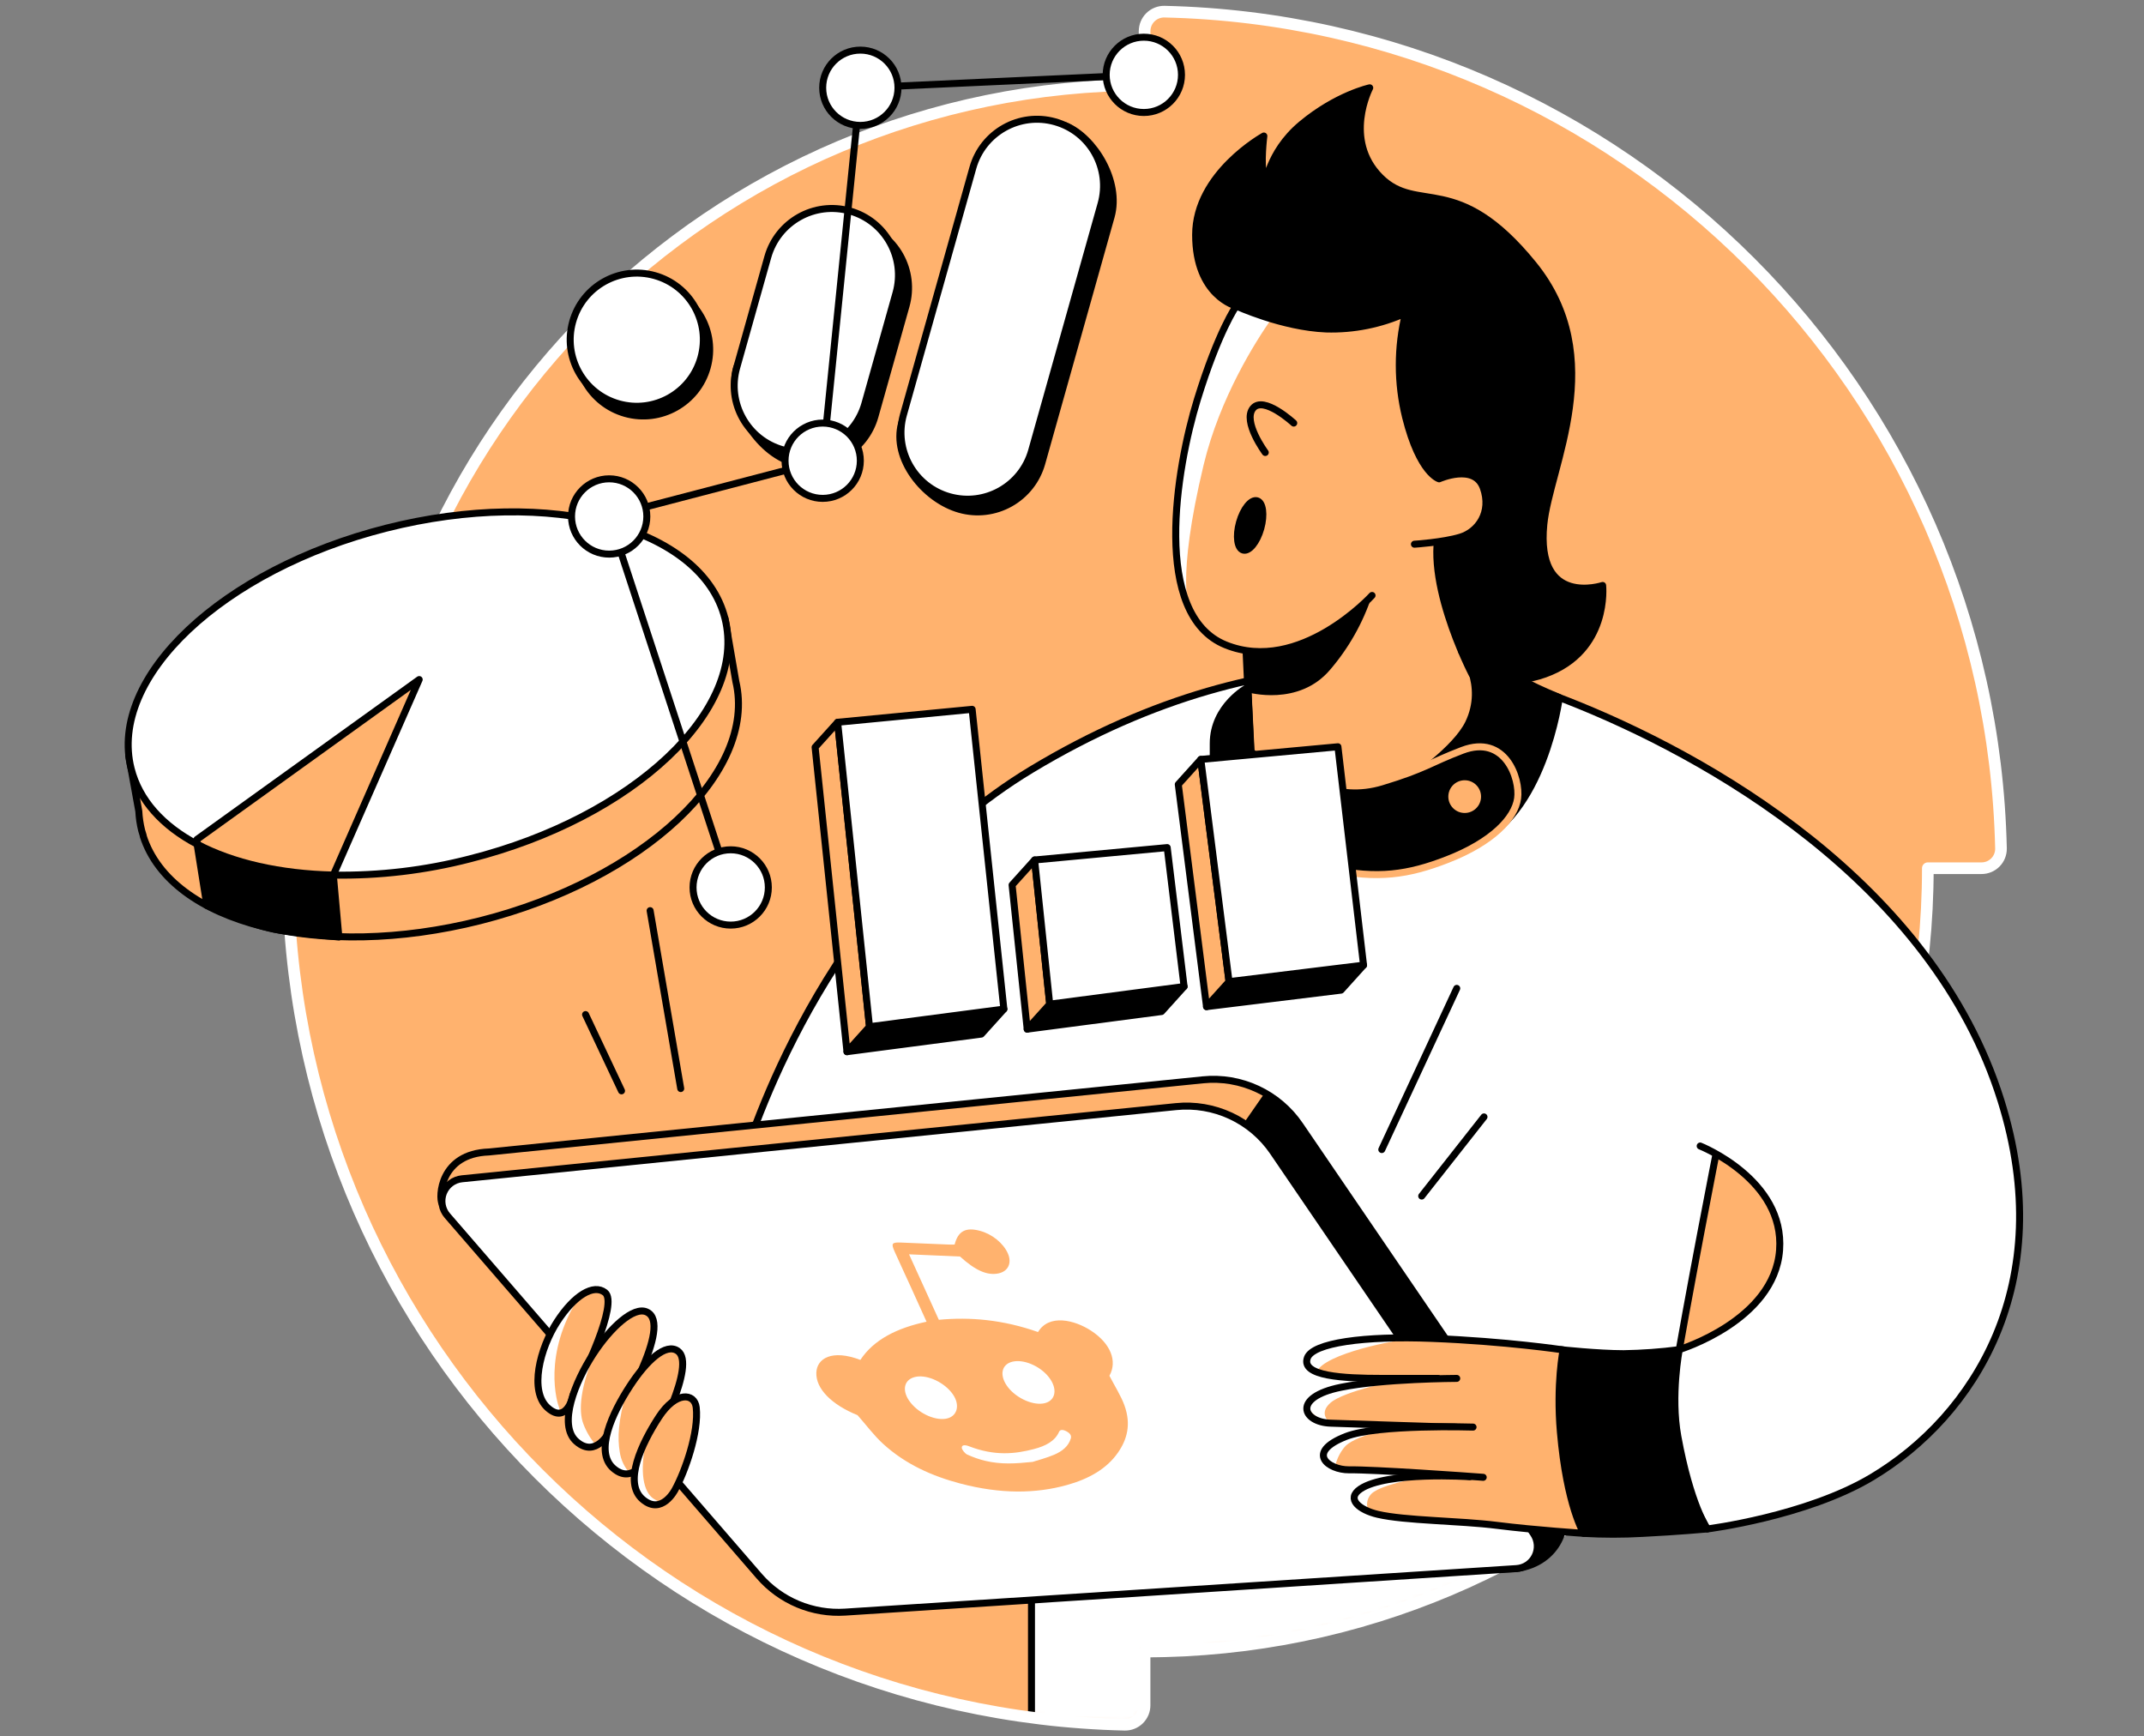
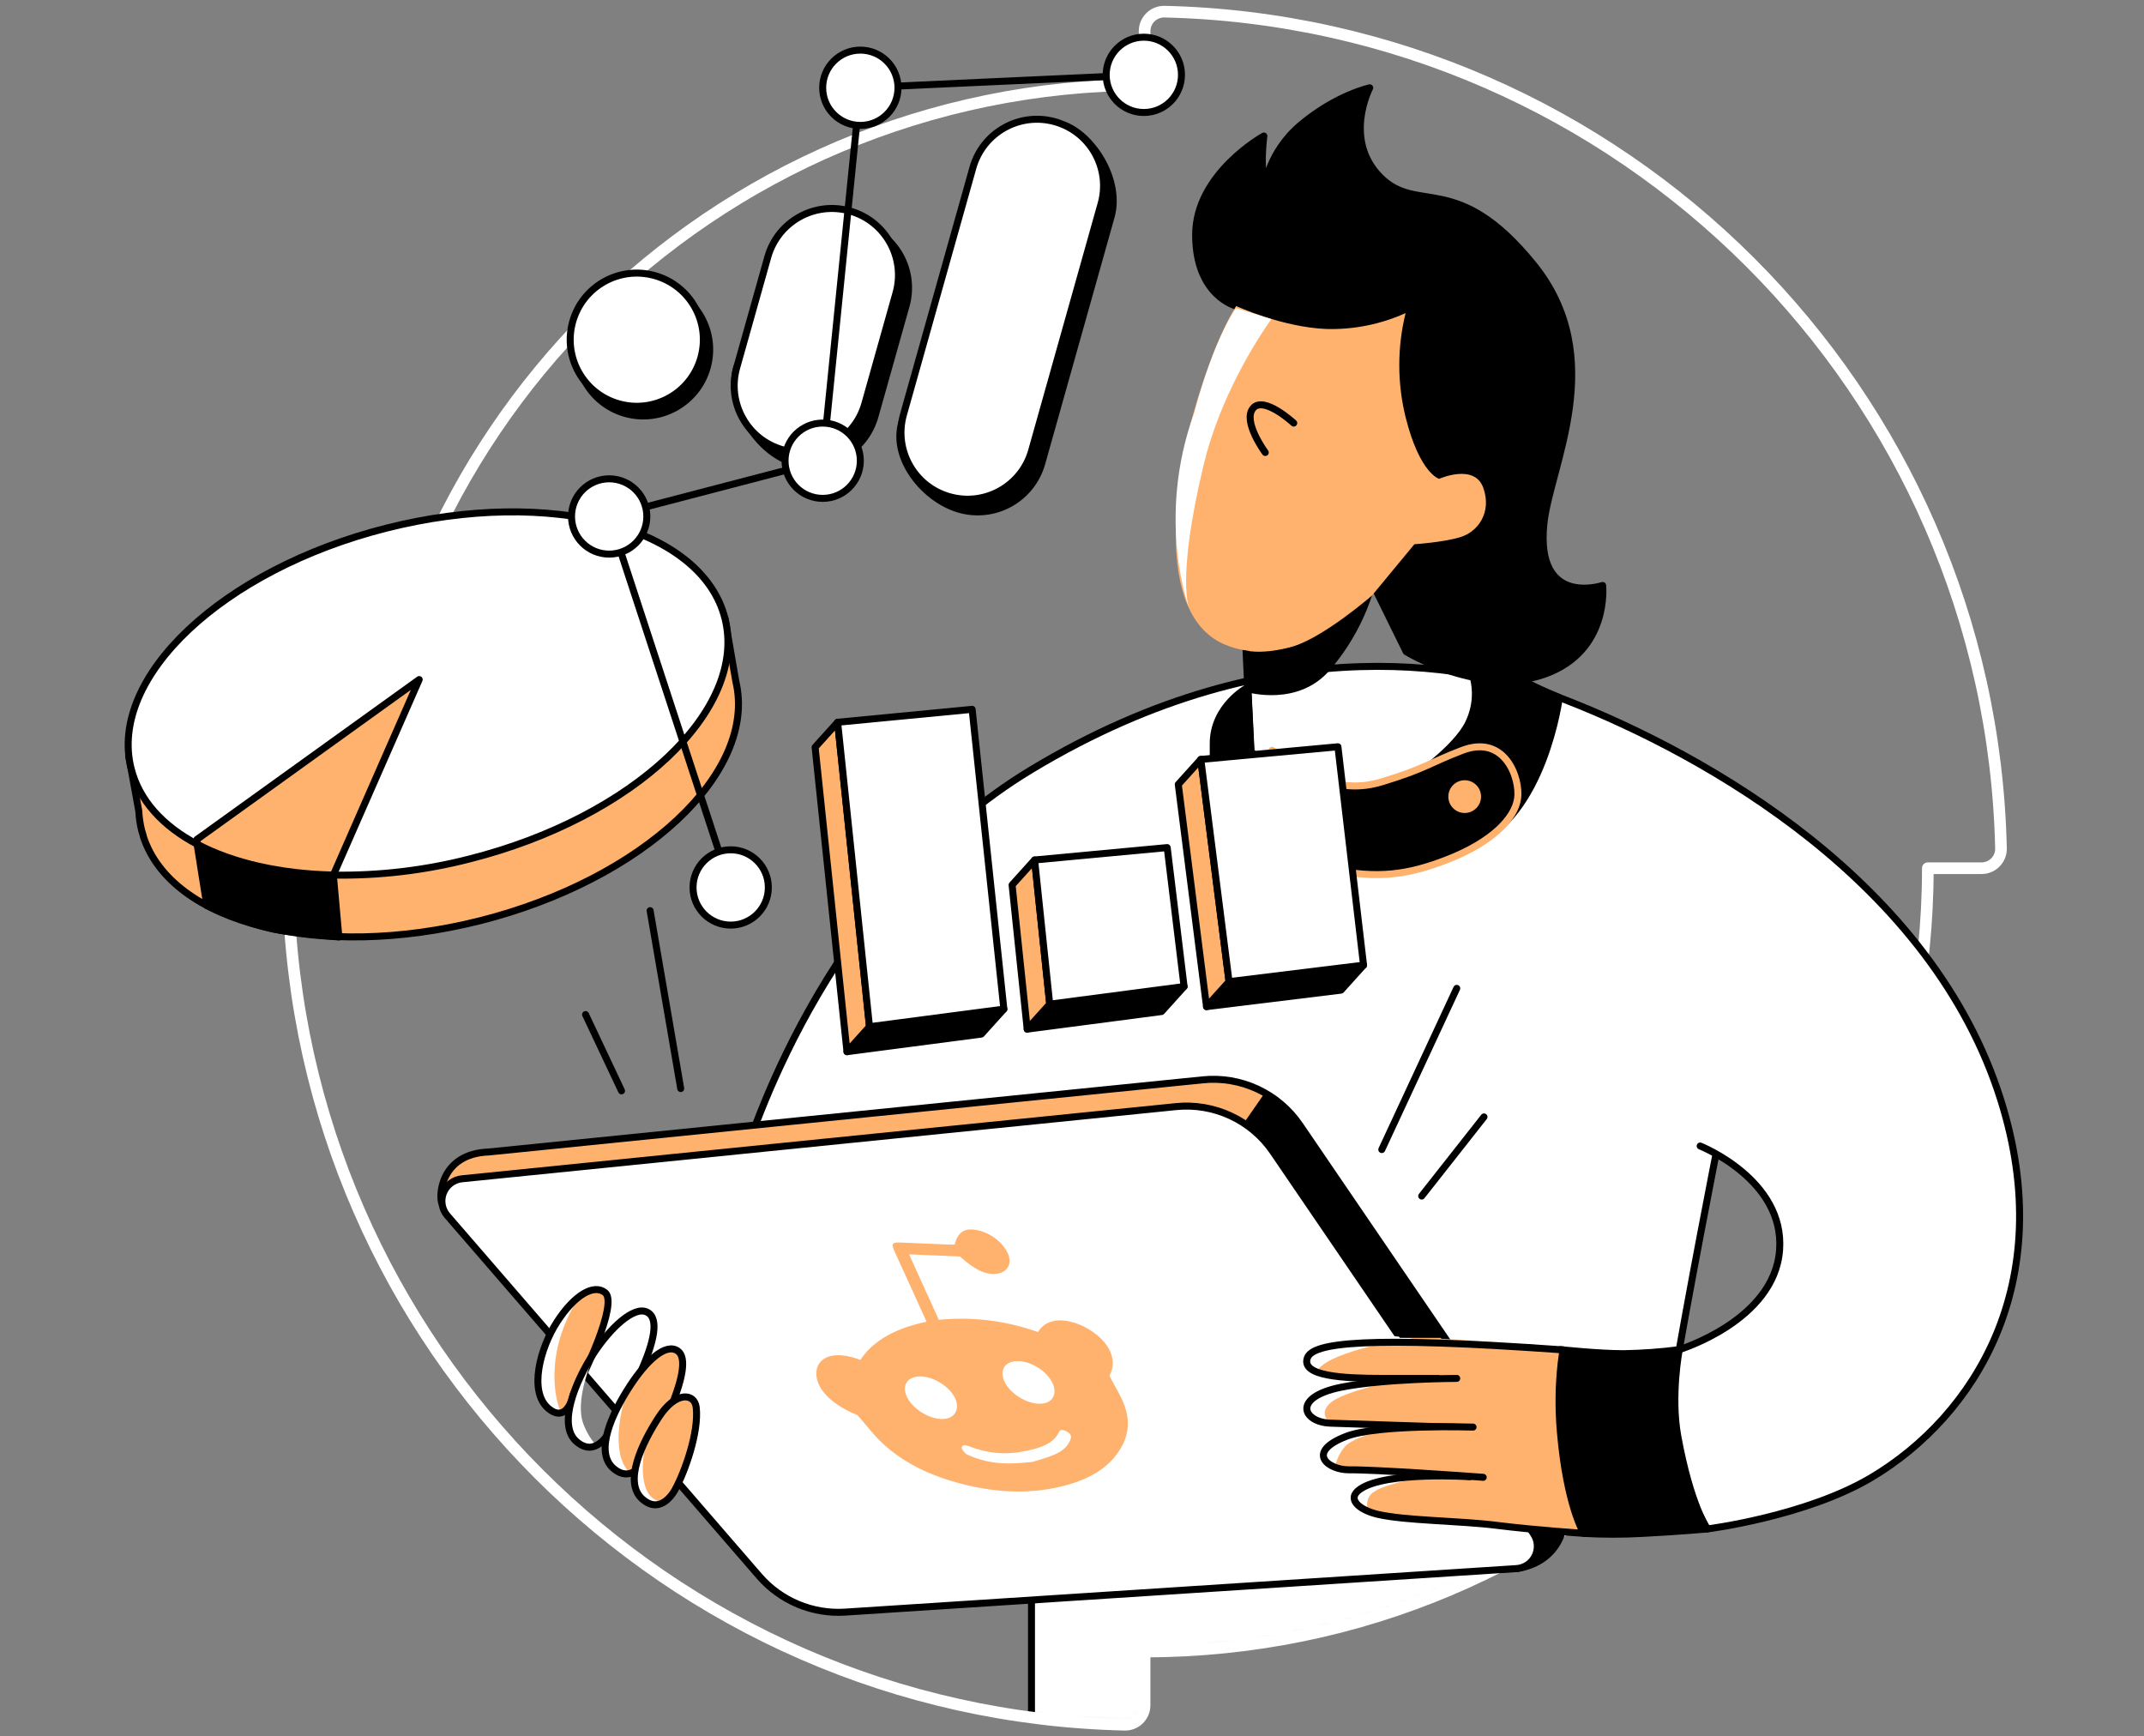
<svg xmlns="http://www.w3.org/2000/svg" width="368" height="298" viewBox="0 0 368 298" fill="none">
  <rect x="0" y="0" width="368" height="298" fill="#808080" stroke="none" />
-   <path d="M196.456 5.352V14.574C122.211 14.574 62.028 74.757 62.02 149.006H52.798C52.355 149.004 51.916 149.09 51.508 149.26C51.099 149.429 50.728 149.679 50.417 149.994C50.105 150.309 49.861 150.683 49.696 151.094C49.531 151.505 49.45 151.945 49.458 152.388C51.233 230.889 114.561 294.225 193.074 296C193.516 296.006 193.955 295.924 194.366 295.759C194.776 295.593 195.149 295.348 195.464 295.038C195.779 294.727 196.028 294.356 196.199 293.948C196.369 293.54 196.456 293.102 196.456 292.66V283.434C270.701 283.434 330.896 223.247 330.896 149.002H340.11C340.553 149.003 340.992 148.917 341.401 148.747C341.81 148.576 342.181 148.326 342.493 148.011C342.804 147.696 343.049 147.322 343.214 146.91C343.379 146.499 343.461 146.059 343.454 145.616C341.679 67.115 278.369 3.775 199.849 2C199.406 1.995 198.967 2.077 198.556 2.243C198.145 2.409 197.771 2.655 197.456 2.966C197.141 3.277 196.891 3.648 196.721 4.057C196.55 4.466 196.463 4.905 196.463 5.348" fill="#FFB26E" />
  <path d="M196.456 5.352V14.574C122.211 14.574 62.028 74.757 62.02 149.006H52.798C52.355 149.004 51.916 149.09 51.508 149.26C51.099 149.429 50.728 149.679 50.417 149.994C50.105 150.309 49.861 150.683 49.696 151.094C49.531 151.505 49.45 151.945 49.458 152.388C51.233 230.889 114.561 294.225 193.074 296C193.516 296.006 193.955 295.924 194.366 295.759C194.776 295.593 195.149 295.348 195.464 295.038C195.779 294.727 196.028 294.356 196.199 293.948C196.369 293.54 196.456 293.102 196.456 292.66V283.434C270.701 283.434 330.896 223.247 330.896 149.002H340.11C340.553 149.003 340.992 148.917 341.401 148.747C341.81 148.576 342.181 148.326 342.493 148.011C342.804 147.696 343.049 147.322 343.214 146.91C343.379 146.499 343.461 146.059 343.454 145.616C341.679 67.115 278.369 3.775 199.849 2C199.406 1.995 198.967 2.077 198.556 2.243C198.145 2.409 197.771 2.655 197.456 2.966C197.141 3.277 196.891 3.648 196.721 4.057C196.55 4.466 196.463 4.905 196.463 5.348" stroke="white" stroke-width="1.2" stroke-linecap="round" stroke-linejoin="round" />
  <mask id="mask0_8991_5768" style="mask-type:alpha" maskUnits="userSpaceOnUse" x="49" y="2" width="295" height="294">
    <path d="M196.456 5.352V14.574C122.211 14.574 62.028 74.757 62.02 149.006H52.798C52.355 149.004 51.916 149.09 51.508 149.26C51.099 149.429 50.728 149.679 50.417 149.994C50.105 150.309 49.861 150.683 49.696 151.094C49.531 151.505 49.45 151.945 49.458 152.388C51.233 230.889 114.561 294.225 193.074 296C193.516 296.006 193.955 295.924 194.366 295.759C194.776 295.593 195.149 295.348 195.464 295.038C195.779 294.727 196.028 294.356 196.199 293.948C196.369 293.54 196.456 293.102 196.456 292.66V283.434C270.701 283.434 330.896 223.247 330.896 149.002H340.11C340.553 149.003 340.992 148.917 341.401 148.747C341.81 148.576 342.181 148.326 342.493 148.011C342.804 147.696 343.049 147.322 343.214 146.91C343.379 146.499 343.461 146.059 343.454 145.616C341.679 67.115 278.369 3.775 199.849 2C199.406 1.995 198.967 2.077 198.556 2.243C198.145 2.409 197.771 2.655 197.456 2.966C197.141 3.277 196.891 3.648 196.721 4.057C196.55 4.466 196.463 4.905 196.463 5.348" fill="#FF642D" />
  </mask>
  <g mask="url(#mask0_8991_5768)">
    <path d="M294.863 196.382C294.863 196.382 289.588 223.155 287.076 238.37C284.565 253.584 271.842 268.475 271.842 268.475C271.842 268.475 217.171 304.504 201.804 304.202C186.436 303.901 177.046 299.961 177.046 299.961V188.844" fill="white" />
    <path d="M294.863 196.382C294.863 196.382 289.588 223.155 287.076 238.37C284.565 253.584 271.842 268.475 271.842 268.475C271.842 268.475 217.171 304.504 201.804 304.202C186.436 303.901 177.046 299.961 177.046 299.961V188.844" stroke="black" stroke-width="1.2" stroke-linecap="round" stroke-linejoin="round" />
  </g>
  <path d="M196.456 5.352V14.574C122.211 14.574 62.028 74.757 62.02 149.006H52.798C52.355 149.004 51.916 149.09 51.508 149.26C51.099 149.429 50.728 149.679 50.417 149.994C50.105 150.309 49.861 150.683 49.696 151.094C49.531 151.505 49.45 151.945 49.458 152.388C51.233 230.889 114.561 294.225 193.074 296C193.516 296.006 193.955 295.924 194.366 295.759C194.776 295.593 195.149 295.348 195.464 295.038C195.779 294.727 196.028 294.356 196.199 293.948C196.369 293.54 196.456 293.102 196.456 292.66V283.434C270.701 283.434 330.896 223.247 330.896 149.002H340.11C340.553 149.003 340.992 148.917 341.401 148.747C341.81 148.576 342.181 148.326 342.493 148.011C342.804 147.696 343.049 147.322 343.214 146.91C343.379 146.499 343.461 146.059 343.454 145.616C341.679 67.115 278.369 3.775 199.849 2C199.406 1.995 198.967 2.077 198.556 2.243C198.145 2.409 197.771 2.655 197.456 2.966C197.141 3.277 196.891 3.648 196.721 4.057C196.55 4.466 196.463 4.905 196.463 5.348" stroke="white" stroke-width="2" stroke-linecap="round" stroke-linejoin="round" />
  <path d="M126.302 116.965L124.428 106.128L123.149 110.449C114.63 99.341 92.14 95.181 68.093 101.25C45.992 106.846 29.159 119.438 24.872 132.168L22.082 129.611L23.826 139.233C23.881 140.339 24.044 141.438 24.311 142.512C24.391 142.818 24.491 143.115 24.586 143.413V143.505C29.384 158.467 54.886 164.96 82.429 158.009C110.458 150.91 130.001 132.588 126.302 116.965Z" fill="#FFB26E" stroke="black" stroke-width="1.2" stroke-linecap="round" stroke-linejoin="round" />
  <path d="M164.713 87.422C158.637 85.712 153.052 78.685 154.762 72.608L168.717 30.979C170.427 24.903 175.615 20.223 181.695 21.929L182.875 21.574C187.753 23.544 192.417 31.09 190.723 37.167L178.806 79.532C177.982 82.447 176.035 84.915 173.393 86.394C170.75 87.874 167.628 88.243 164.713 87.422Z" fill="black" stroke="black" stroke-width="1.2" stroke-linecap="round" stroke-linejoin="round" />
  <path d="M136.086 79.371C130.009 77.661 124.73 69.179 126.44 63.103L133.521 46.308C133.926 44.863 134.613 43.512 135.541 42.333C136.469 41.154 137.62 40.169 138.929 39.435C140.237 38.7 141.678 38.231 143.168 38.054C144.658 37.877 146.169 37.996 147.613 38.403V38.403C149.058 38.808 150.408 39.495 151.588 40.423C152.767 41.351 153.752 42.502 154.486 43.811C155.22 45.119 155.689 46.56 155.866 48.05C156.043 49.54 155.925 51.051 155.518 52.495L150.174 71.477C149.351 74.391 147.404 76.859 144.763 78.339C142.121 79.819 139.001 80.19 136.086 79.371Z" fill="black" stroke="black" stroke-width="1.2" stroke-linecap="round" stroke-linejoin="round" />
  <path d="M121.383 63.077C123.087 57.019 119.557 50.727 113.499 49.023C107.441 47.319 101.149 50.849 99.445 56.907C97.741 62.965 101.271 69.257 107.329 70.961C113.387 72.665 119.679 69.135 121.383 63.077Z" fill="black" stroke="black" stroke-width="1.2" stroke-linecap="round" stroke-linejoin="round" />
  <path d="M127.066 200.619C129.791 191.84 143.117 152.524 177.039 132.077C219.476 106.502 254.398 114.518 268.739 120.133C293.038 129.622 331.72 151.433 343.438 188.84C353.305 220.296 338.858 243.019 321.3 253.519C310.013 260.264 293.034 262.402 293.034 262.402C293.034 262.402 287.278 252.71 286.977 243.626C286.675 234.541 288.221 231.621 288.221 231.621C288.221 231.621 304.543 226.659 305.451 214.547C306.36 202.436 291.821 196.68 291.821 196.68" fill="white" />
  <path d="M127.066 200.619C129.791 191.84 143.117 152.524 177.039 132.077C219.476 106.502 254.398 114.518 268.739 120.133C293.038 129.622 331.72 151.433 343.438 188.84C353.305 220.296 338.858 243.019 321.3 253.519C310.013 260.264 293.034 262.402 293.034 262.402C293.034 262.402 287.278 252.71 286.977 243.626C286.675 234.541 288.221 231.621 288.221 231.621C288.221 231.621 304.543 226.659 305.451 214.547C306.36 202.436 291.821 196.68 291.821 196.68" stroke="black" stroke-width="1.2" stroke-linecap="round" stroke-linejoin="round" />
  <path d="M212.186 52.519C212.186 52.519 205.22 50.805 205.22 40.305C205.22 29.804 216.93 23.342 216.93 23.342C216.93 23.342 216.327 28.189 216.93 30.212C217.533 32.236 217.335 26.376 223.393 21.33C229.45 16.284 235.103 15.07 235.103 15.07C235.103 15.07 230.458 23.953 236.92 30.415C243.382 36.877 250.043 29.205 263.17 45.355C276.297 61.505 265.964 80.059 264.987 89.98C263.575 104.313 275.083 100.476 275.083 100.476C275.083 100.476 276.293 111.695 265.189 115.68C254.085 119.665 241.363 111.836 241.363 111.836L212.186 52.519Z" fill="black" stroke="black" stroke-width="1.2" stroke-linecap="round" stroke-linejoin="round" />
-   <path d="M247.818 88.762C243.375 97.854 252.646 115.676 252.646 115.676L256.685 120.462C256.685 120.462 241.745 144.49 234.474 142.471C227.202 140.452 214.686 128.944 214.686 128.944L213.476 103.301" fill="#FFB26E" />
  <path d="M247.818 88.762C243.375 97.854 252.646 115.676 252.646 115.676L256.685 120.462C256.685 120.462 241.745 144.49 234.474 142.471C227.202 140.452 214.686 128.944 214.686 128.944L213.476 103.301" stroke="black" stroke-width="1.2" stroke-linecap="round" stroke-linejoin="round" />
  <path d="M235.5 102.191C235.5 102.191 223.083 115.821 210.361 110.672C197.639 105.523 201.88 80.384 205.517 68.574C209.155 56.764 212.186 52.52 212.186 52.52C212.186 52.52 220.06 56.153 227.633 56.459C232.323 56.596 236.983 55.664 241.26 53.733C239.814 59.601 239.814 65.733 241.26 71.601C243.684 81.292 247.016 82.178 247.016 82.178C247.016 82.178 253.074 79.475 254.589 83.705C256.105 87.934 253.681 91.274 250.65 92.186C247.619 93.098 242.775 93.396 242.775 93.396" fill="#FFB26E" />
  <path d="M218.205 54.762C215.564 58.531 209.372 68.22 206.59 79.795C201.803 99.762 204.17 104.59 204.17 104.59C204.17 104.59 198.303 89.233 204.967 70.869C208.565 57.506 212.162 52.881 212.162 52.881L218.205 54.762Z" fill="white" />
-   <path d="M235.5 102.191C235.5 102.191 223.083 115.821 210.361 110.672C197.639 105.523 201.88 80.384 205.517 68.574C209.155 56.764 212.186 52.52 212.186 52.52C212.186 52.52 220.06 56.153 227.633 56.459C232.323 56.596 236.983 55.664 241.26 53.733C239.814 59.601 239.814 65.733 241.26 71.601C243.684 81.292 247.016 82.178 247.016 82.178C247.016 82.178 253.074 79.475 254.589 83.705C256.105 87.934 253.681 91.274 250.65 92.186C247.619 93.098 242.775 93.396 242.775 93.396" stroke="black" stroke-width="1.2" stroke-linecap="round" stroke-linejoin="round" />
  <path d="M250.883 111.832C250.883 111.832 251.551 111.855 256.196 114.103C260.841 116.351 261.36 117.092 267.647 119.71C267.647 119.71 264.975 140.25 252.677 144.903C240.378 149.556 242.176 133.795 242.176 133.795C242.176 133.795 249.906 128.596 252.07 124.104C255.268 117.435 250.883 111.832 250.883 111.832Z" fill="black" stroke="black" stroke-width="1.2" stroke-linecap="round" stroke-linejoin="round" />
  <path d="M218.339 128.771C223.79 132.588 229.473 136.508 237.115 134.195C244.757 131.882 245.379 130.905 250.994 128.771C258.36 125.969 260.956 133.649 260.487 137.024C260.017 140.398 256.196 144.494 248.421 147.52C241.669 150.154 236.443 150.879 228.423 149.2C220.11 147.463 211.861 142.596 211.861 142.596L218.339 128.771Z" fill="black" stroke="#FFB26E" stroke-width="1.2" stroke-linecap="round" stroke-linejoin="round" />
  <path d="M75.872 206.558L134.917 265.898C136.731 267.996 139.006 269.646 141.565 270.717C144.123 271.788 146.895 272.251 149.663 272.07L260.28 269.2C267.819 268.161 269.476 261.065 267.8 258.611L223.099 193.069C221.28 190.399 218.774 188.269 215.845 186.906C212.917 185.542 209.674 184.994 206.46 185.32L83.899 197.703C75.505 197.997 75.272 205.47 75.872 206.558Z" fill="#FFB26E" stroke="black" stroke-width="1.2" stroke-linecap="round" stroke-linejoin="round" />
  <path d="M76.784 208.632L130.318 270.499C132.133 272.596 134.409 274.244 136.968 275.315C139.527 276.386 142.299 276.85 145.067 276.671L260.28 269.201C260.956 269.157 261.607 268.936 262.17 268.559C262.732 268.182 263.185 267.664 263.481 267.055C263.778 266.447 263.909 265.771 263.86 265.096C263.812 264.421 263.585 263.771 263.204 263.212L218.499 197.669C216.678 194.999 214.171 192.87 211.241 191.505C208.312 190.141 205.068 189.592 201.853 189.917L79.299 202.303C78.6 202.374 77.934 202.635 77.373 203.058C76.812 203.481 76.378 204.05 76.118 204.703C75.859 205.356 75.784 206.068 75.901 206.761C76.018 207.454 76.324 208.101 76.784 208.632Z" fill="white" stroke="black" stroke-width="1.2" stroke-linecap="round" stroke-linejoin="round" />
  <path d="M80.639 147.402C72.991 149.376 65.112 150.312 57.214 150.185C48.08 149.975 39.972 148.128 33.85 144.895C27.956 141.78 23.895 137.387 22.51 131.917C18.544 116.244 38.159 97.77 66.291 90.647C94.422 83.524 120.47 90.452 124.432 106.121C128.394 121.79 108.782 140.28 80.639 147.402Z" fill="white" stroke="black" stroke-width="1.2" stroke-linecap="round" stroke-linejoin="round" />
  <path d="M188.985 34.99C190.694 28.914 187.155 22.603 181.08 20.895C175.005 19.186 168.695 22.726 166.986 28.802L155.075 71.15C153.366 77.226 156.905 83.537 162.98 85.245C169.055 86.954 175.365 83.414 177.074 77.338L188.985 34.99Z" fill="white" stroke="black" stroke-width="1.2" stroke-linecap="round" stroke-linejoin="round" />
  <path d="M153.784 50.304C155.493 44.228 151.954 37.918 145.879 36.209C139.804 34.5 133.494 38.041 131.785 44.117L126.446 63.099C124.737 69.175 128.276 75.485 134.351 77.194C140.426 78.903 146.736 75.362 148.445 69.287L153.784 50.304Z" fill="white" stroke="black" stroke-width="1.2" stroke-linecap="round" stroke-linejoin="round" />
  <path d="M120.297 61.392C122.005 55.318 118.466 49.008 112.391 47.299C106.316 45.59 100.006 49.13 98.298 55.205C96.589 61.279 100.128 67.589 106.203 69.298C112.278 71.007 118.588 67.467 120.297 61.392Z" fill="white" stroke="black" stroke-width="1.2" stroke-linecap="round" stroke-linejoin="round" />
  <path d="M196.33 12.844L147.67 15.065L141.208 79.069L104.561 88.635L125.417 152.303" stroke="black" stroke-width="1.2" stroke-linecap="round" stroke-linejoin="round" />
  <path d="M196.329 19.307C199.898 19.307 202.792 16.414 202.792 12.845C202.792 9.276 199.898 6.383 196.329 6.383C192.76 6.383 189.867 9.276 189.867 12.845C189.867 16.414 192.76 19.307 196.329 19.307Z" fill="white" stroke="black" stroke-width="1.2" stroke-linecap="round" stroke-linejoin="round" />
  <path d="M147.67 21.524C151.239 21.524 154.132 18.631 154.132 15.062C154.132 11.493 151.239 8.6 147.67 8.6C144.101 8.6 141.208 11.493 141.208 15.062C141.208 18.631 144.101 21.524 147.67 21.524Z" fill="white" stroke="black" stroke-width="1.2" stroke-linecap="round" stroke-linejoin="round" />
  <path d="M141.208 85.532C144.777 85.532 147.67 82.639 147.67 79.07C147.67 75.501 144.777 72.607 141.208 72.607C137.639 72.607 134.746 75.501 134.746 79.07C134.746 82.639 137.639 85.532 141.208 85.532Z" fill="white" stroke="black" stroke-width="1.2" stroke-linecap="round" stroke-linejoin="round" />
  <path d="M104.56 95.098C108.129 95.098 111.023 92.205 111.023 88.636C111.023 85.067 108.129 82.174 104.56 82.174C100.991 82.174 98.098 85.067 98.098 88.636C98.098 92.205 100.991 95.098 104.56 95.098Z" fill="white" stroke="black" stroke-width="1.2" stroke-linecap="round" stroke-linejoin="round" />
  <path d="M125.417 158.766C128.986 158.766 131.879 155.873 131.879 152.304C131.879 148.735 128.986 145.842 125.417 145.842C121.848 145.842 118.955 148.735 118.955 152.304C118.955 155.873 121.848 158.766 125.417 158.766Z" fill="white" stroke="black" stroke-width="1.2" stroke-linecap="round" stroke-linejoin="round" />
  <path d="M288.233 231.625C285.067 232.038 281.881 232.27 278.69 232.32C274.297 232.32 267.873 231.625 267.873 231.625C267.873 231.625 267.582 240.145 268.189 247.866C268.796 255.588 271.823 263.161 271.823 263.161C275.202 263.352 278.59 263.352 281.969 263.161C288.026 262.86 293.038 262.398 293.038 262.398C293.038 262.398 290.141 258.31 287.988 246.515C286.713 239.5 288.233 231.625 288.233 231.625Z" fill="black" stroke="black" stroke-width="1.2" stroke-linecap="round" stroke-linejoin="round" />
  <path d="M268.296 231.668C268.296 231.668 258.623 230.202 245.802 229.698C234.164 229.24 225.316 230.461 224.396 233.046C223.285 236.176 230.503 236.561 237.218 236.561H246.81L252.264 253.436C252.264 253.436 237.989 252.482 233.488 255.543C230.965 257.257 233.351 259.15 236.45 259.883C241.161 260.994 250.482 260.967 257.009 261.792C263.536 262.616 271.849 263.154 271.849 263.154C271.849 263.154 268.922 258.463 267.83 245.787C267.109 237.531 268.296 231.668 268.296 231.668Z" fill="#FFB26E" />
  <path d="M225.992 235.453C227.32 232.27 239.89 229.846 242.161 229.846C244.432 229.846 233.737 228.281 230.752 229.602C227.767 230.923 224.263 230.484 224.309 232.274C224.354 234.064 225.992 235.453 225.992 235.453Z" fill="white" />
  <path d="M234.958 259.417C234.632 258.824 234.554 258.126 234.741 257.475C234.927 256.825 235.363 256.274 235.954 255.944C238.122 254.531 244.989 253.329 244.989 253.329C244.989 253.329 237.924 253.016 235.298 254.027C232.672 255.039 230.893 255.272 232.057 256.852C232.857 257.879 233.841 258.749 234.958 259.417V259.417Z" fill="white" />
-   <path d="M268.296 231.668C268.296 231.668 258.623 230.202 245.802 229.698C234.164 229.24 225.316 230.461 224.396 233.046C223.285 236.176 230.503 236.561 237.218 236.561H246.81L252.264 253.436C252.264 253.436 237.989 252.482 233.488 255.543C230.965 257.257 233.351 259.15 236.45 259.883C241.161 260.994 250.482 260.967 257.009 261.792C263.536 262.616 271.849 263.154 271.849 263.154C271.849 263.154 268.922 258.463 267.83 245.787C267.109 237.531 268.296 231.668 268.296 231.668Z" stroke="black" stroke-width="1.2" stroke-linecap="round" stroke-linejoin="round" />
+   <path d="M268.296 231.668C234.164 229.24 225.316 230.461 224.396 233.046C223.285 236.176 230.503 236.561 237.218 236.561H246.81L252.264 253.436C252.264 253.436 237.989 252.482 233.488 255.543C230.965 257.257 233.351 259.15 236.45 259.883C241.161 260.994 250.482 260.967 257.009 261.792C263.536 262.616 271.849 263.154 271.849 263.154C271.849 263.154 268.922 258.463 267.83 245.787C267.109 237.531 268.296 231.668 268.296 231.668Z" stroke="black" stroke-width="1.2" stroke-linecap="round" stroke-linejoin="round" />
  <path d="M250.036 236.561C250.036 236.561 237.42 236.599 230.149 238.087C221.698 239.805 223.61 244.095 228.381 244.244C234.107 244.427 246.806 244.87 250.036 244.927" fill="#FFB26E" />
  <path d="M228.381 244.232C228.381 244.232 226.11 242.705 228.381 240.736C230.652 238.766 239.523 236.957 239.523 236.957C239.523 236.957 231.859 237.755 228.53 238.484C225.202 239.213 224.248 240.129 224.713 241.683C225.179 243.236 228.381 244.232 228.381 244.232Z" fill="white" />
  <path d="M250.036 236.561C250.036 236.561 237.42 236.599 230.149 238.087C221.698 239.805 223.61 244.095 228.381 244.244C234.107 244.427 246.806 244.87 250.036 244.927" stroke="black" stroke-width="1.2" stroke-linecap="round" stroke-linejoin="round" />
  <path d="M252.837 244.917C252.837 244.917 236.477 244.398 231.03 246.524C223.969 249.284 228.041 252.276 231.526 252.25C235.954 252.196 251.955 253.334 254.581 253.536" fill="#FFB26E" />
  <path d="M238.432 245.215C238.432 245.215 232.16 246.558 230.752 248.375C229.938 249.369 229.383 250.55 229.137 251.811C229.137 251.811 226.007 251.627 227.271 249.196C228.534 246.765 233.237 245.688 234.874 245.619C236.066 245.549 237.254 245.414 238.432 245.215Z" fill="white" />
  <path d="M252.837 244.917C252.837 244.917 236.477 244.398 231.03 246.524C223.969 249.284 228.041 252.276 231.526 252.25C235.954 252.196 251.955 253.334 254.581 253.536" stroke="black" stroke-width="1.2" stroke-linecap="round" stroke-linejoin="round" />
  <path d="M222.06 72.608C222.06 72.608 216.873 67.814 215.056 70.085C213.239 72.356 217.174 77.658 217.174 77.658" fill="#FFB26E" />
  <path d="M222.06 72.608C222.06 72.608 216.873 67.814 215.056 70.085C213.239 72.356 217.174 77.658 217.174 77.658" stroke="black" stroke-width="1.2" stroke-linecap="round" stroke-linejoin="round" />
-   <path d="M216.406 90.689C217.063 88.353 216.777 86.229 215.766 85.945C214.756 85.66 213.404 87.324 212.747 89.659C212.09 91.995 212.376 94.119 213.387 94.403C214.398 94.688 215.749 93.025 216.406 90.689Z" fill="black" stroke="black" stroke-width="1.2" stroke-linecap="round" stroke-linejoin="round" />
  <path d="M251.402 140.124C253.284 140.124 254.81 138.598 254.81 136.715C254.81 134.833 253.284 133.307 251.402 133.307C249.519 133.307 247.993 134.833 247.993 136.715C247.993 138.598 249.519 140.124 251.402 140.124Z" fill="#FFB26E" stroke="black" stroke-width="1.2" stroke-linecap="round" stroke-linejoin="round" />
  <path d="M98.438 239.237C98.438 239.237 97.403 244.551 94.075 241.673C90.746 238.794 92.682 231.367 95.636 226.82C98.591 222.274 101.904 220.301 103.843 221.824C106.175 223.641 100.117 236.21 98.438 239.237Z" fill="#FFB26E" />
  <path d="M99.396 222.561C93.052 232.512 95.617 240.726 95.999 241.672C96.38 242.619 92.411 243.045 91.897 235.849C93.123 230.425 95.686 226.065 97.526 224.313L99.396 222.561Z" fill="white" />
  <path d="M98.438 239.237C98.438 239.237 97.403 244.551 94.075 241.673C90.746 238.794 92.682 231.367 95.636 226.82C98.591 222.274 101.904 220.301 103.843 221.824C106.175 223.641 100.117 236.21 98.438 239.237Z" stroke="black" stroke-width="1.2" stroke-linecap="round" stroke-linejoin="round" />
-   <path d="M104.564 245.748C104.564 245.748 102.293 250.291 98.961 247.413C95.629 244.535 98.831 236.965 101.782 232.423C104.732 227.881 108.786 224.11 111.023 225.171C115.565 227.274 106.232 242.722 104.564 245.748Z" fill="#FFB26E" />
  <path d="M102.346 231.588C99.51 238.077 99.293 242.115 100.117 244.337C100.629 245.709 101.384 246.977 102.346 248.081C102.346 248.081 100.82 249.486 98.961 247.413C97.102 245.341 96.728 242.692 97.903 240.096C99.079 237.5 102.346 231.588 102.346 231.588Z" fill="white" />
  <path d="M104.564 245.748C104.564 245.748 102.293 250.291 98.961 247.413C95.629 244.535 98.831 236.965 101.782 232.423C104.732 227.881 108.786 224.11 111.023 225.171C115.565 227.274 106.232 242.722 104.564 245.748Z" stroke="black" stroke-width="1.2" stroke-linecap="round" stroke-linejoin="round" />
  <path d="M110.886 250.334C110.886 250.334 108.595 254.876 105.282 251.998C101.969 249.12 105.129 242.455 108.084 237.917C111.038 233.378 114.325 230.436 116.336 231.859C119.566 234.123 112.561 247.303 110.886 250.334Z" fill="#FFB26E" />
  <path d="M107.564 238.729C106.076 243.828 105.973 246.779 106.377 249.191C106.576 250.566 107.19 251.847 108.137 252.863C108.137 252.863 105.713 252.947 104.381 250.863C103.049 248.779 104.931 243.611 105.606 242.29C106.282 240.969 107.564 238.729 107.564 238.729Z" fill="white" />
  <path d="M110.886 250.334C110.886 250.334 108.595 254.876 105.282 251.998C101.969 249.12 105.129 242.455 108.084 237.917C111.038 233.378 114.325 230.436 116.336 231.859C119.566 234.123 112.561 247.303 110.886 250.334Z" stroke="black" stroke-width="1.2" stroke-linecap="round" stroke-linejoin="round" />
  <path d="M115.882 255.631C115.882 255.631 113.592 260.177 110.279 257.299C106.966 254.421 110.126 247.757 113.08 243.215C116.035 238.672 119.222 239.092 119.501 241.539C119.985 245.795 117.546 252.604 115.882 255.631Z" fill="#FFB26E" />
  <path d="M110.771 247.904C109.656 253.672 110.836 256.412 112.256 257.256C113.401 257.943 114.21 258.114 114.21 258.252C111.942 258.462 108.858 257.026 108.858 254.35C108.858 251.674 110.771 247.904 110.771 247.904Z" fill="white" />
  <path d="M115.882 255.631C115.882 255.631 113.592 260.177 110.279 257.299C106.966 254.421 110.126 247.757 113.08 243.215C116.035 238.672 119.222 239.092 119.501 241.539C119.985 245.795 117.546 252.604 115.882 255.631Z" stroke="black" stroke-width="1.2" stroke-linecap="round" stroke-linejoin="round" />
  <path d="M71.952 116.625L57.214 150.177C48.08 149.967 39.972 148.119 33.85 144.886L33.804 144.062L71.952 116.625Z" fill="#FFB26E" stroke="black" stroke-width="1.2" stroke-linecap="round" stroke-linejoin="round" />
  <path d="M210.957 168.473L207.09 172.759L230.175 169.927L234.042 165.641L210.957 168.473Z" fill="black" stroke="black" stroke-width="1.2" stroke-linecap="round" stroke-linejoin="round" />
  <path d="M203.239 169.312L199.372 173.599L176.31 176.622L180.176 172.336L203.239 169.312Z" fill="black" stroke="black" stroke-width="1.2" stroke-linecap="round" stroke-linejoin="round" />
  <path d="M172.305 173.184L168.438 177.47L145.376 180.493L149.243 176.207L172.305 173.184Z" fill="black" stroke="black" stroke-width="1.2" stroke-linecap="round" stroke-linejoin="round" />
  <path d="M139.906 128.238L143.773 123.955L149.243 176.206L145.376 180.493L139.906 128.238Z" fill="#FFB26E" stroke="black" stroke-width="1.2" stroke-linecap="round" stroke-linejoin="round" />
  <path d="M173.718 151.876L177.584 147.59L180.176 172.336L176.31 176.622L173.718 151.876Z" fill="#FFB26E" stroke="black" stroke-width="1.2" stroke-linecap="round" stroke-linejoin="round" />
  <path d="M210.956 168.472L207.09 172.758L202.242 134.619L206.109 130.332L210.956 168.472Z" fill="#FFB26E" stroke="black" stroke-width="1.2" stroke-linecap="round" stroke-linejoin="round" />
  <path d="M206.109 130.332L210.957 168.472L234.042 165.64L229.645 128.16L206.109 130.332Z" fill="white" stroke="black" stroke-width="1.2" stroke-linecap="round" stroke-linejoin="round" />
  <path d="M143.773 123.954L149.243 176.205L172.305 173.182L166.858 121.736L143.773 123.954Z" fill="white" stroke="black" stroke-width="1.2" stroke-linecap="round" stroke-linejoin="round" />
  <path d="M177.584 147.589L180.176 172.335L203.238 169.312L200.341 145.463L177.584 147.589Z" fill="white" stroke="black" stroke-width="1.2" stroke-linecap="round" stroke-linejoin="round" />
  <path d="M214.182 117.965C214.182 117.965 208.231 121.137 208.243 127.626C208.243 130.084 208.243 130.084 208.243 130.084L214.732 128.939L214.182 117.965Z" fill="black" stroke="black" stroke-width="1.2" stroke-linecap="round" stroke-linejoin="round" />
  <path d="M213.487 192.753L217.094 187.555C217.094 187.555 220.53 189.333 223.816 194.124L248.016 229.603H240.283C240.283 229.603 221.289 201.017 217.934 196.838C214.533 192.601 213.487 192.753 213.487 192.753Z" fill="black" />
  <path d="M262.658 262.406C262.658 262.406 264.113 266.147 263.208 267.533C262.303 268.918 266.311 266.918 266.933 265.372L267.93 262.88L262.658 262.406Z" fill="black" />
  <path d="M100.507 174.121L106.679 187.21" stroke="black" stroke-width="1.2" stroke-linecap="round" stroke-linejoin="round" />
  <path d="M111.588 156.285L116.84 186.818" stroke="black" stroke-width="1.2" stroke-linecap="round" stroke-linejoin="round" />
  <path d="M250.039 169.625L237.172 197.287" stroke="black" stroke-width="1.2" stroke-linecap="round" stroke-linejoin="round" />
  <path d="M244.023 205.268L254.715 191.684" stroke="black" stroke-width="1.2" stroke-linecap="round" stroke-linejoin="round" />
  <path d="M33.835 144.895L35.503 155.403C35.503 155.403 43.244 158.941 48.099 159.663C52.955 160.384 58.165 160.808 58.165 160.808L57.214 150.185C57.214 150.185 47.29 150.536 42.133 149.002C39.141 148.146 36.33 146.755 33.835 144.895V144.895Z" fill="black" stroke="black" stroke-width="1.2" stroke-linecap="round" stroke-linejoin="round" />
  <path d="M213.449 111.572L214.213 118.824C214.213 118.824 222.881 121.321 228.294 114.95C231.502 111.213 233.947 106.883 235.489 102.205C235.489 102.205 226.9 109.686 221.45 111.087C215.999 112.488 213.449 111.572 213.449 111.572Z" fill="black" />
  <path d="M147.187 242.871C142.738 241.072 140.02 238.332 140.117 235.582C140.203 233.132 142.805 231.527 147.676 233.389C149.98 229.889 153.987 227.906 159.033 226.831C158.117 224.807 157.233 222.847 156.342 220.889C155.417 218.86 154.467 216.827 153.557 214.8C152.922 213.385 153.08 213.184 154.682 213.249C157.4 213.358 160.119 213.476 162.838 213.59C163.198 213.605 163.546 213.59 163.853 213.59C164.454 211.263 165.762 210.576 168.224 211.241C170.292 211.799 172.202 213.347 172.985 215.1C173.728 216.759 173.039 218.21 171.35 218.549C169.447 218.928 167.44 218.058 164.781 215.647C161.952 215.526 159.062 215.398 156.031 215.267C157.74 219.025 159.406 222.685 161.143 226.503C166.472 226.007 172.056 226.457 178.17 228.604C180.056 225.46 184.438 226.521 187.277 228.377C190.632 230.572 191.819 233.592 190.424 236.111C191.36 237.921 192.419 239.58 192.998 241.182C194.198 244.5 193.427 247.087 191.882 249.309C189.966 252.065 186.907 253.814 183.113 254.866C177.785 256.346 171.731 256.433 164.774 254.589C160.034 253.331 155.448 251.331 151.572 247.787C149.982 246.33 148.753 244.647 147.19 242.875L147.187 242.871ZM156.074 240.424C157.446 242.398 160.237 243.782 162.263 243.497C164.292 243.211 164.892 241.179 163.518 239.245C162.129 237.289 159.305 235.935 157.302 236.268C155.248 236.604 154.699 238.456 156.071 240.426L156.074 240.424ZM174.107 233.632C172.044 233.914 171.443 235.76 172.768 237.742C174.103 239.743 176.982 241.179 179.042 240.869C181.042 240.567 181.604 238.67 180.27 236.688C178.947 234.72 176.178 233.346 174.11 233.63L174.107 233.632ZM177.222 250.895C178.164 250.59 179.619 250.218 180.912 249.671C182.298 249.081 183.394 248.229 183.795 246.867C183.92 246.442 183.754 246.029 183.095 245.669C182.469 245.323 181.964 245.312 181.783 245.72C181.073 247.348 179.43 248.174 177.474 248.686C174.227 249.537 170.729 249.918 166.291 248.196C165.578 247.92 165.026 247.985 165.085 248.502C165.121 248.818 165.64 249.464 166.02 249.635C167.017 250.089 168.074 250.46 169.078 250.699C171.88 251.367 174.309 251.184 177.219 250.892L177.222 250.895Z" fill="#FFB26E" />
</svg>